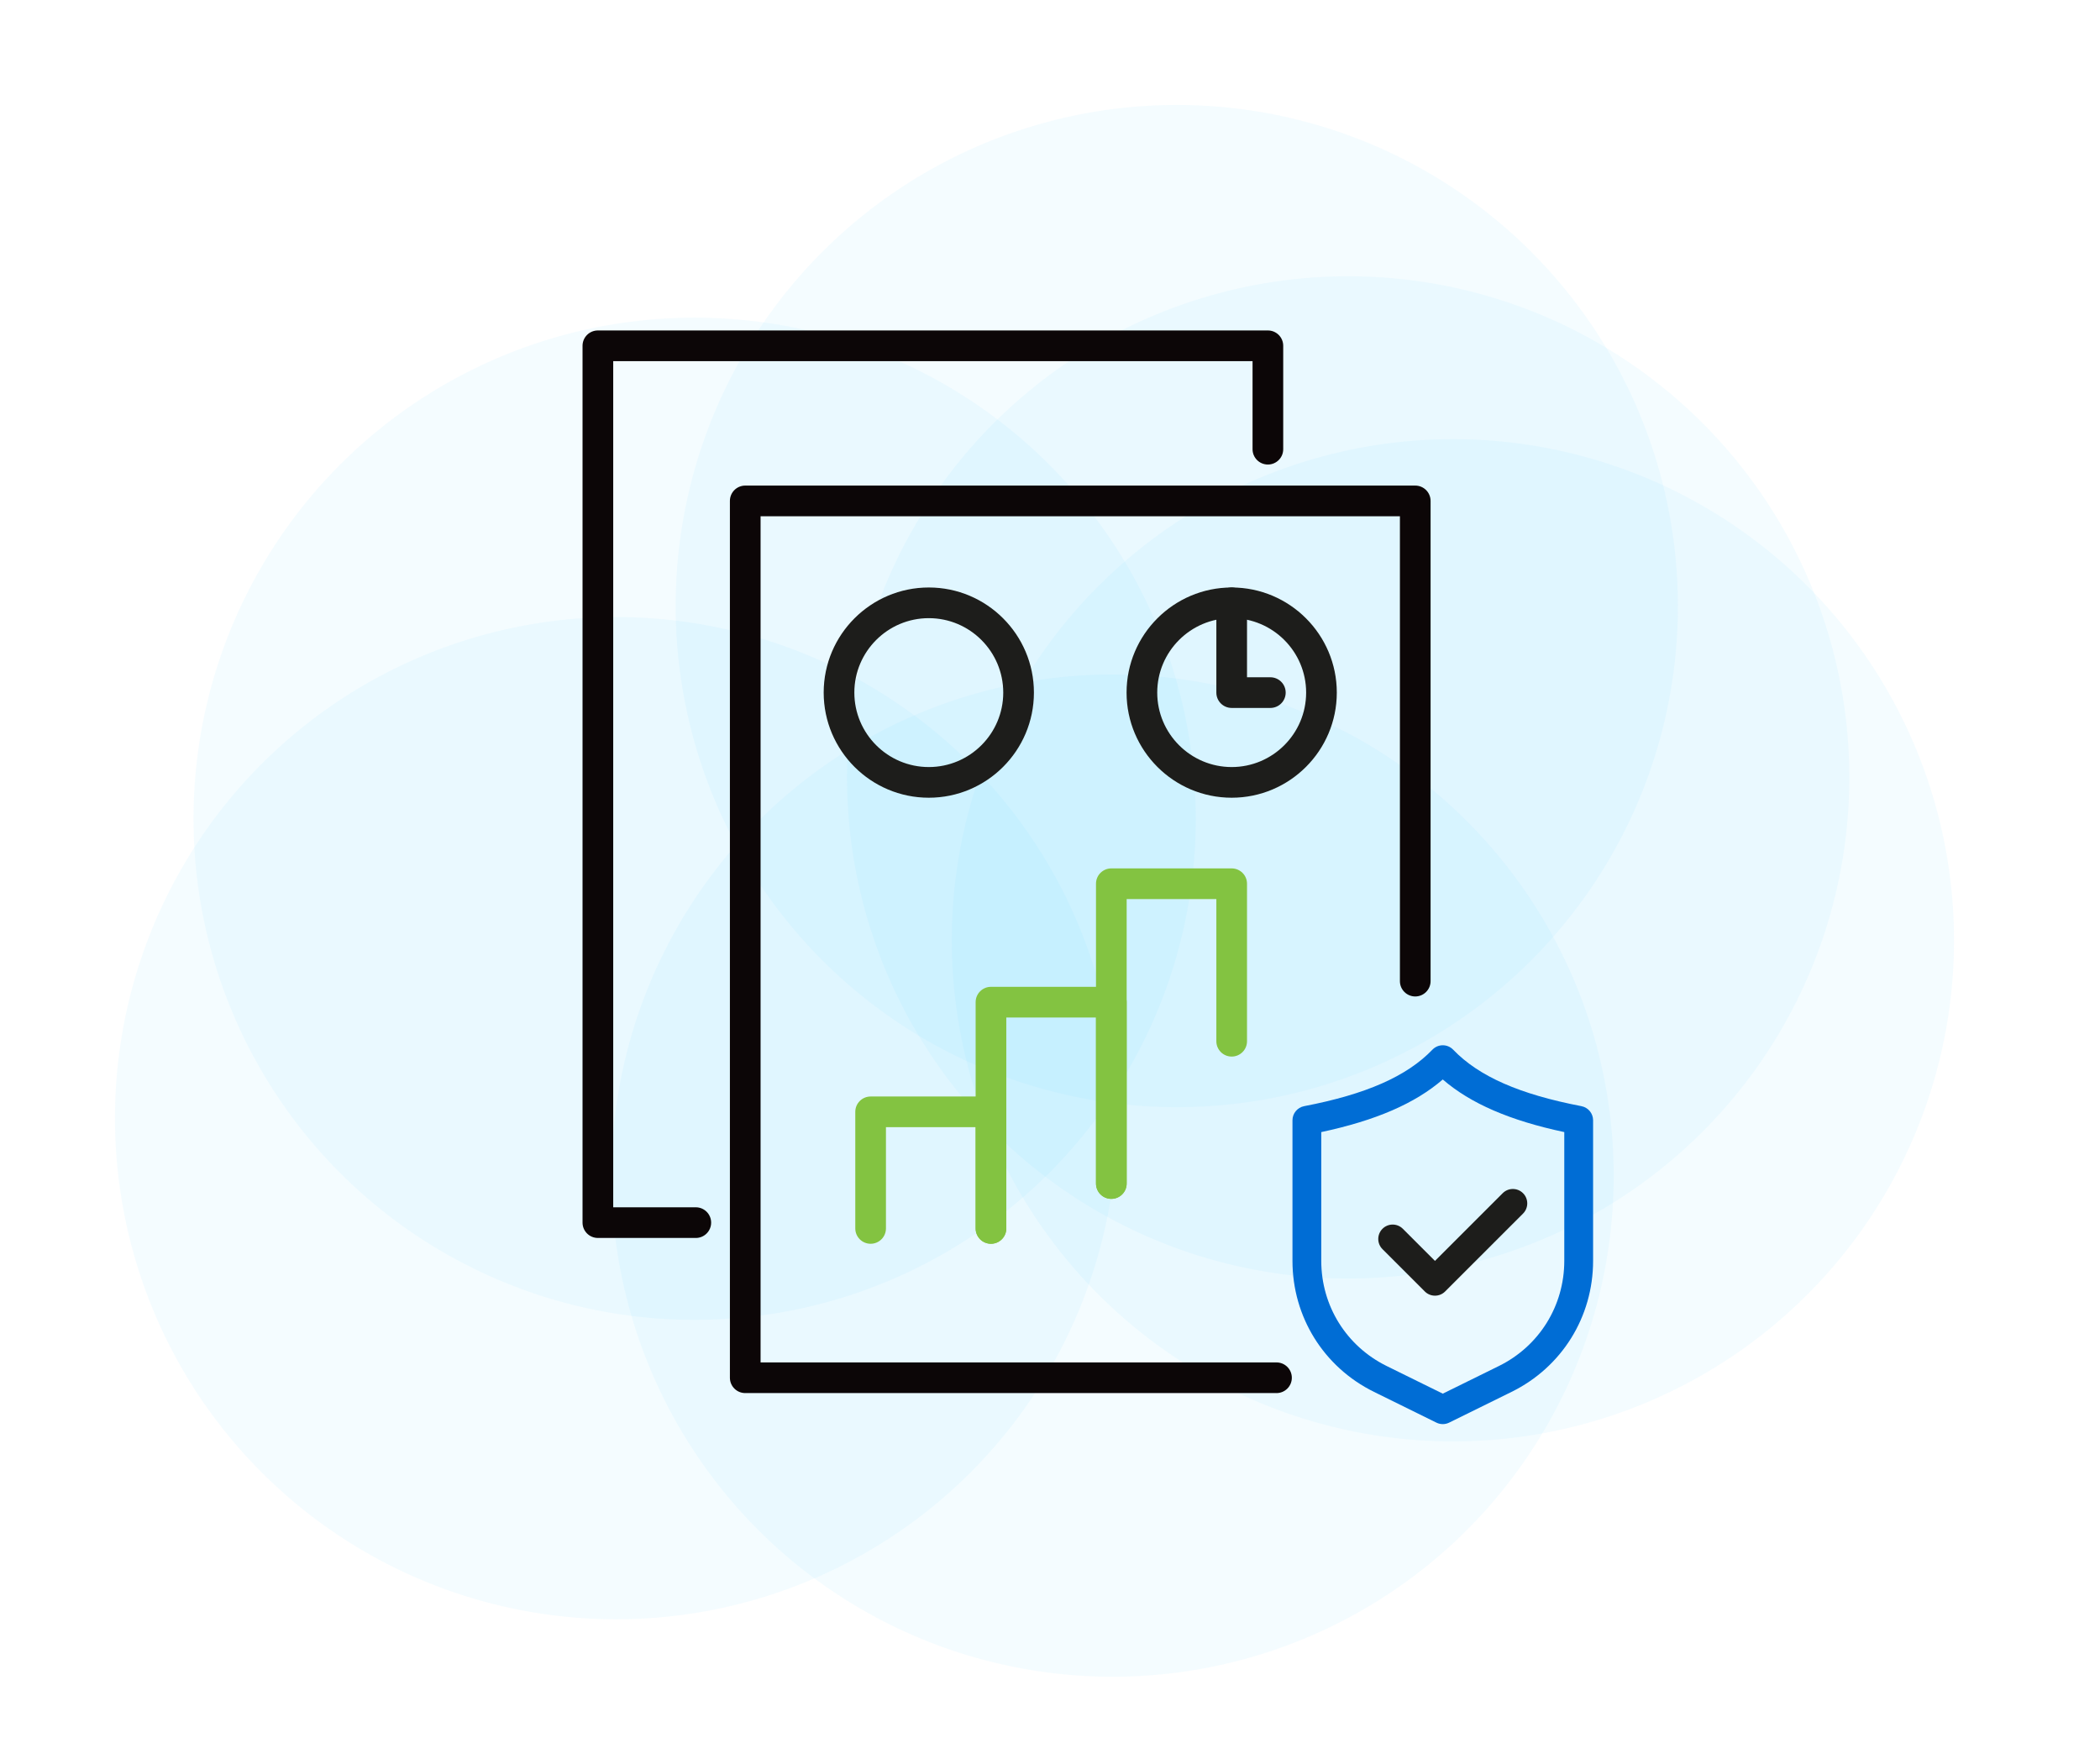
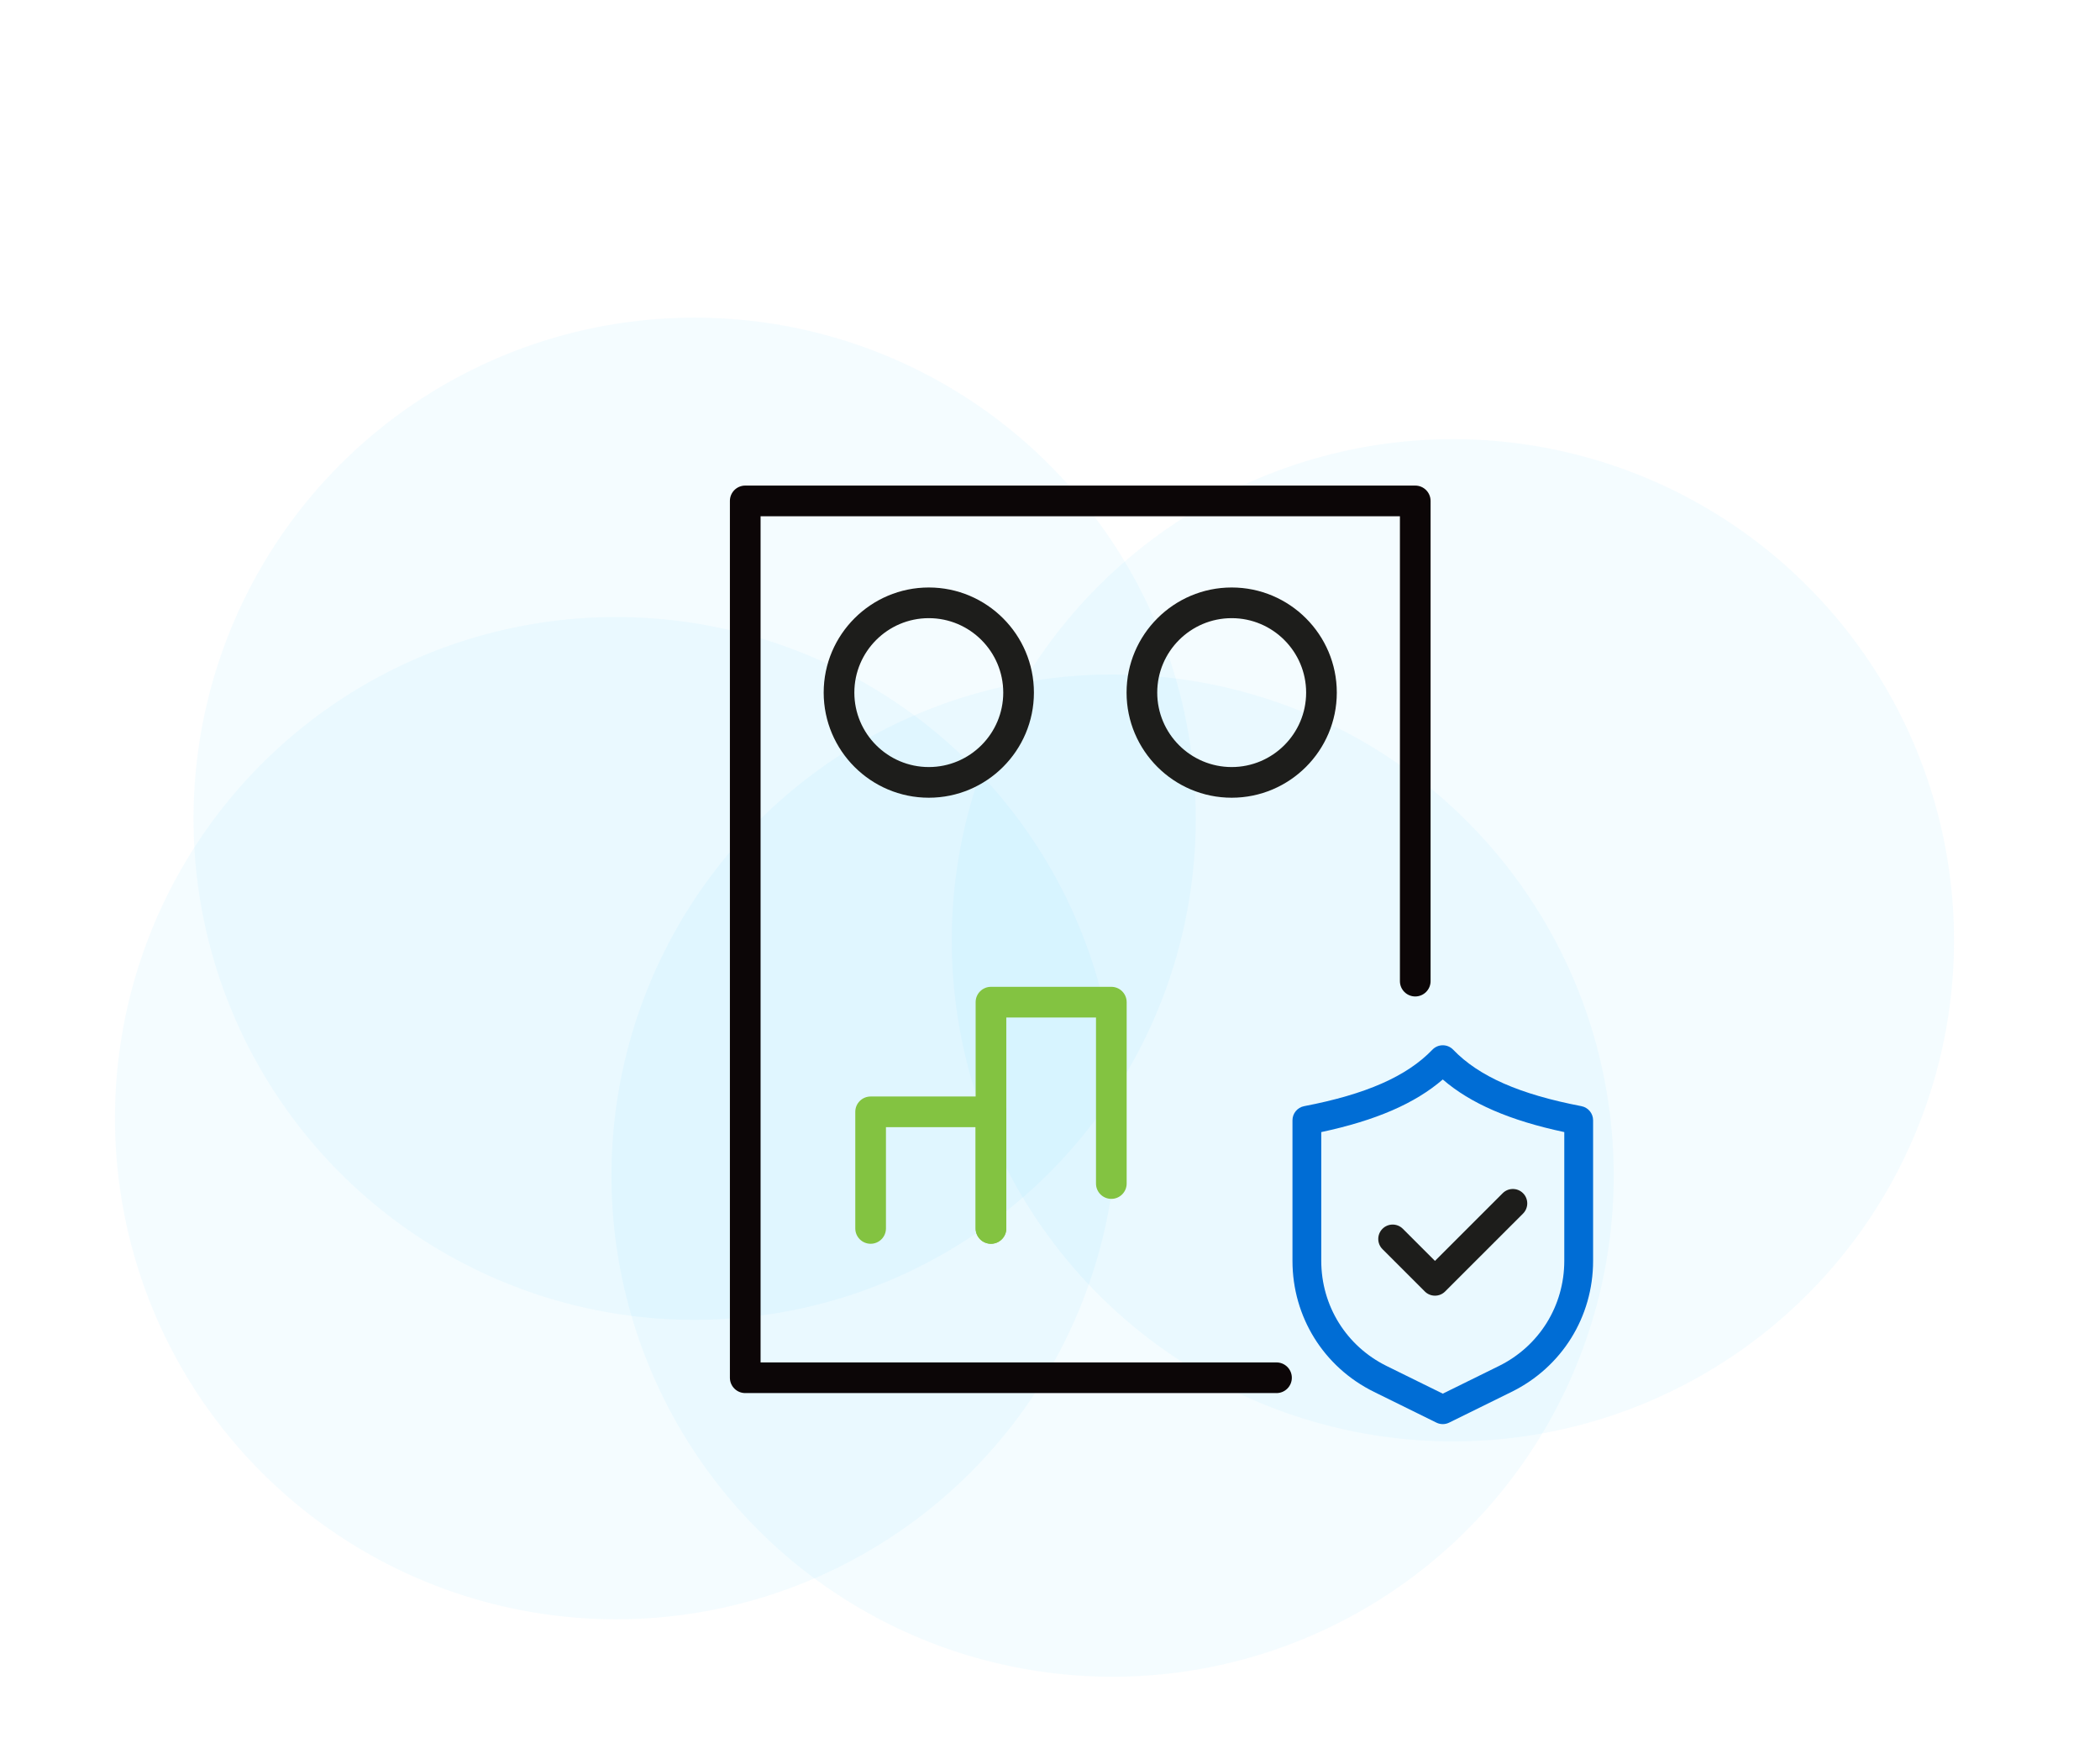
<svg xmlns="http://www.w3.org/2000/svg" id="Layer_1" version="1.1" viewBox="0 0 223.107 185.202">
  <defs>
    <style>
      .st0 {
        fill: #0c0607;
      }

      .st1 {
        fill: #1d1d1b;
      }

      .st2 {
        fill: #006dd5;
      }

      .st3 {
        fill: #83c341;
      }

      .st4 {
        fill: #52d1fe;
        opacity: .06;
      }
    </style>
  </defs>
  <g>
    <circle class="st4" cx="154.358" cy="99.897" r="53.239" transform="translate(-25.427 138.407) rotate(-45)" />
-     <circle class="st4" cx="143.233" cy="82.592" r="53.239" transform="translate(-16.449 125.472) rotate(-45)" />
-     <circle class="st4" cx="125.024" cy="64.39" r="53.239" transform="translate(-8.912 107.265) rotate(-45)" />
    <circle class="st4" cx="118.203" cy="124.9" r="53.239" />
    <circle class="st4" cx="73.8" cy="86.986" r="53.239" />
    <circle class="st4" cx="65.455" cy="118.796" r="53.239" transform="translate(-64.83 81.078) rotate(-45)" />
  </g>
  <g>
    <g>
      <path class="st2" d="M153.284,151.3c-.231,0-.463-.052-.676-.157l-6.635-3.27c-5.341-2.631-8.659-7.966-8.659-13.92v-14.93c0-.734.521-1.364,1.241-1.503,6.572-1.261,10.903-3.168,13.626-6.0.289-.3.687-.47,1.103-.47h0c.417,0,.814.17,1.103.47,2.724,2.833,7.053,4.739,13.625,6.0.721.138,1.241.768,1.241,1.503v14.93c0,5.954-3.318,11.289-8.659,13.92l-6.635,3.269c-.213.105-.445.158-.676.158ZM140.373,120.275v13.678c0,4.78,2.664,9.063,6.951,11.176l5.959,2.935,5.958-2.935c4.288-2.113,6.951-6.396,6.951-11.176v-13.678c-5.784-1.233-9.951-3.033-12.91-5.59-2.96,2.556-7.126,4.357-12.911,5.59Z" />
      <path class="st1" d="M152.454,137.654c-.392,0-.783-.149-1.082-.448l-4.495-4.495c-.598-.598-.598-1.566,0-2.163s1.566-.598,2.163,0l3.413,3.413,7.194-7.193c.598-.598,1.566-.598,2.163,0s.598,1.566,0,2.164l-8.276,8.275c-.299.299-.69.448-1.082.448Z" />
    </g>
    <g>
      <path class="st0" d="M135.616,148.003h-56.441c-.9,0-1.629-.729-1.629-1.629V53.218c0-.9.729-1.629,1.629-1.629h71.183c.9,0,1.629.729,1.629,1.629v51.019c0,.9-.73,1.629-1.629,1.629s-1.629-.729-1.629-1.629v-49.389h-67.924v89.898h54.812c.9,0,1.629.729,1.629,1.629s-.73,1.629-1.629,1.629Z" />
      <g>
        <path class="st3" d="M105.282,132.14c-.9,0-1.629-.729-1.629-1.629v-10.759h-9.528v10.759c0,.9-.73,1.629-1.629,1.629s-1.629-.729-1.629-1.629v-12.388c0-.9.73-1.629,1.629-1.629h12.787c.9,0,1.629.729,1.629,1.629v12.388c0,.9-.73,1.629-1.629,1.629Z" />
        <path class="st3" d="M105.282,132.14c-.9,0-1.629-.729-1.629-1.629v-24.04c0-.9.73-1.629,1.629-1.629h12.787c.9,0,1.629.729,1.629,1.629v19.27c0,.9-.73,1.629-1.629,1.629-.9,0-1.629-.729-1.629-1.629v-17.64h-9.529v22.411c0,.9-.73,1.629-1.629,1.629Z" />
-         <path class="st3" d="M118.069,127.37c-.9,0-1.629-.729-1.629-1.629v-31.852c0-.9.729-1.629,1.629-1.629h12.787c.9,0,1.629.729,1.629,1.629v16.734c0,.9-.73,1.629-1.629,1.629s-1.629-.729-1.629-1.629v-15.105h-9.528v30.223c0,.9-.73,1.629-1.629,1.629Z" />
      </g>
      <g>
        <path class="st1" d="M98.677,84.751c-6.158,0-11.168-5.01-11.168-11.168s5.01-11.168,11.168-11.168,11.168,5.01,11.168,11.168-5.01,11.168-11.168,11.168ZM98.677,65.674c-4.362,0-7.91,3.548-7.91,7.909s3.548,7.909,7.91,7.909,7.91-3.548,7.91-7.909-3.548-7.909-7.91-7.909Z" />
        <g>
-           <path class="st1" d="M130.856,84.751c-6.158,0-11.168-5.01-11.168-11.168s5.01-11.168,11.168-11.168,11.168,5.01,11.168,11.168-5.01,11.168-11.168,11.168ZM130.856,65.674c-4.362,0-7.91,3.548-7.91,7.909s3.548,7.909,7.91,7.909,7.91-3.548,7.91-7.909-3.548-7.909-7.91-7.909Z" />
-           <path class="st1" d="M134.964,75.213h-4.108c-.9,0-1.629-.729-1.629-1.629v-9.538c0-.9.73-1.629,1.629-1.629s1.629.729,1.629,1.629v7.909h2.479c.9,0,1.629.729,1.629,1.629s-.73,1.629-1.629,1.629Z" />
+           <path class="st1" d="M130.856,84.751c-6.158,0-11.168-5.01-11.168-11.168s5.01-11.168,11.168-11.168,11.168,5.01,11.168,11.168-5.01,11.168-11.168,11.168M130.856,65.674c-4.362,0-7.91,3.548-7.91,7.909s3.548,7.909,7.91,7.909,7.91-3.548,7.91-7.909-3.548-7.909-7.91-7.909Z" />
        </g>
      </g>
    </g>
-     <path class="st0" d="M73.923,131.522h-10.404c-.9,0-1.629-.729-1.629-1.629V36.737c0-.9.729-1.629,1.629-1.629h71.183c.9,0,1.629.729,1.629,1.629v10.987c0,.9-.73,1.629-1.629,1.629s-1.629-.729-1.629-1.629v-9.357h-67.924v89.898h8.775c.9,0,1.629.729,1.629,1.629s-.73,1.629-1.629,1.629Z" />
  </g>
</svg>